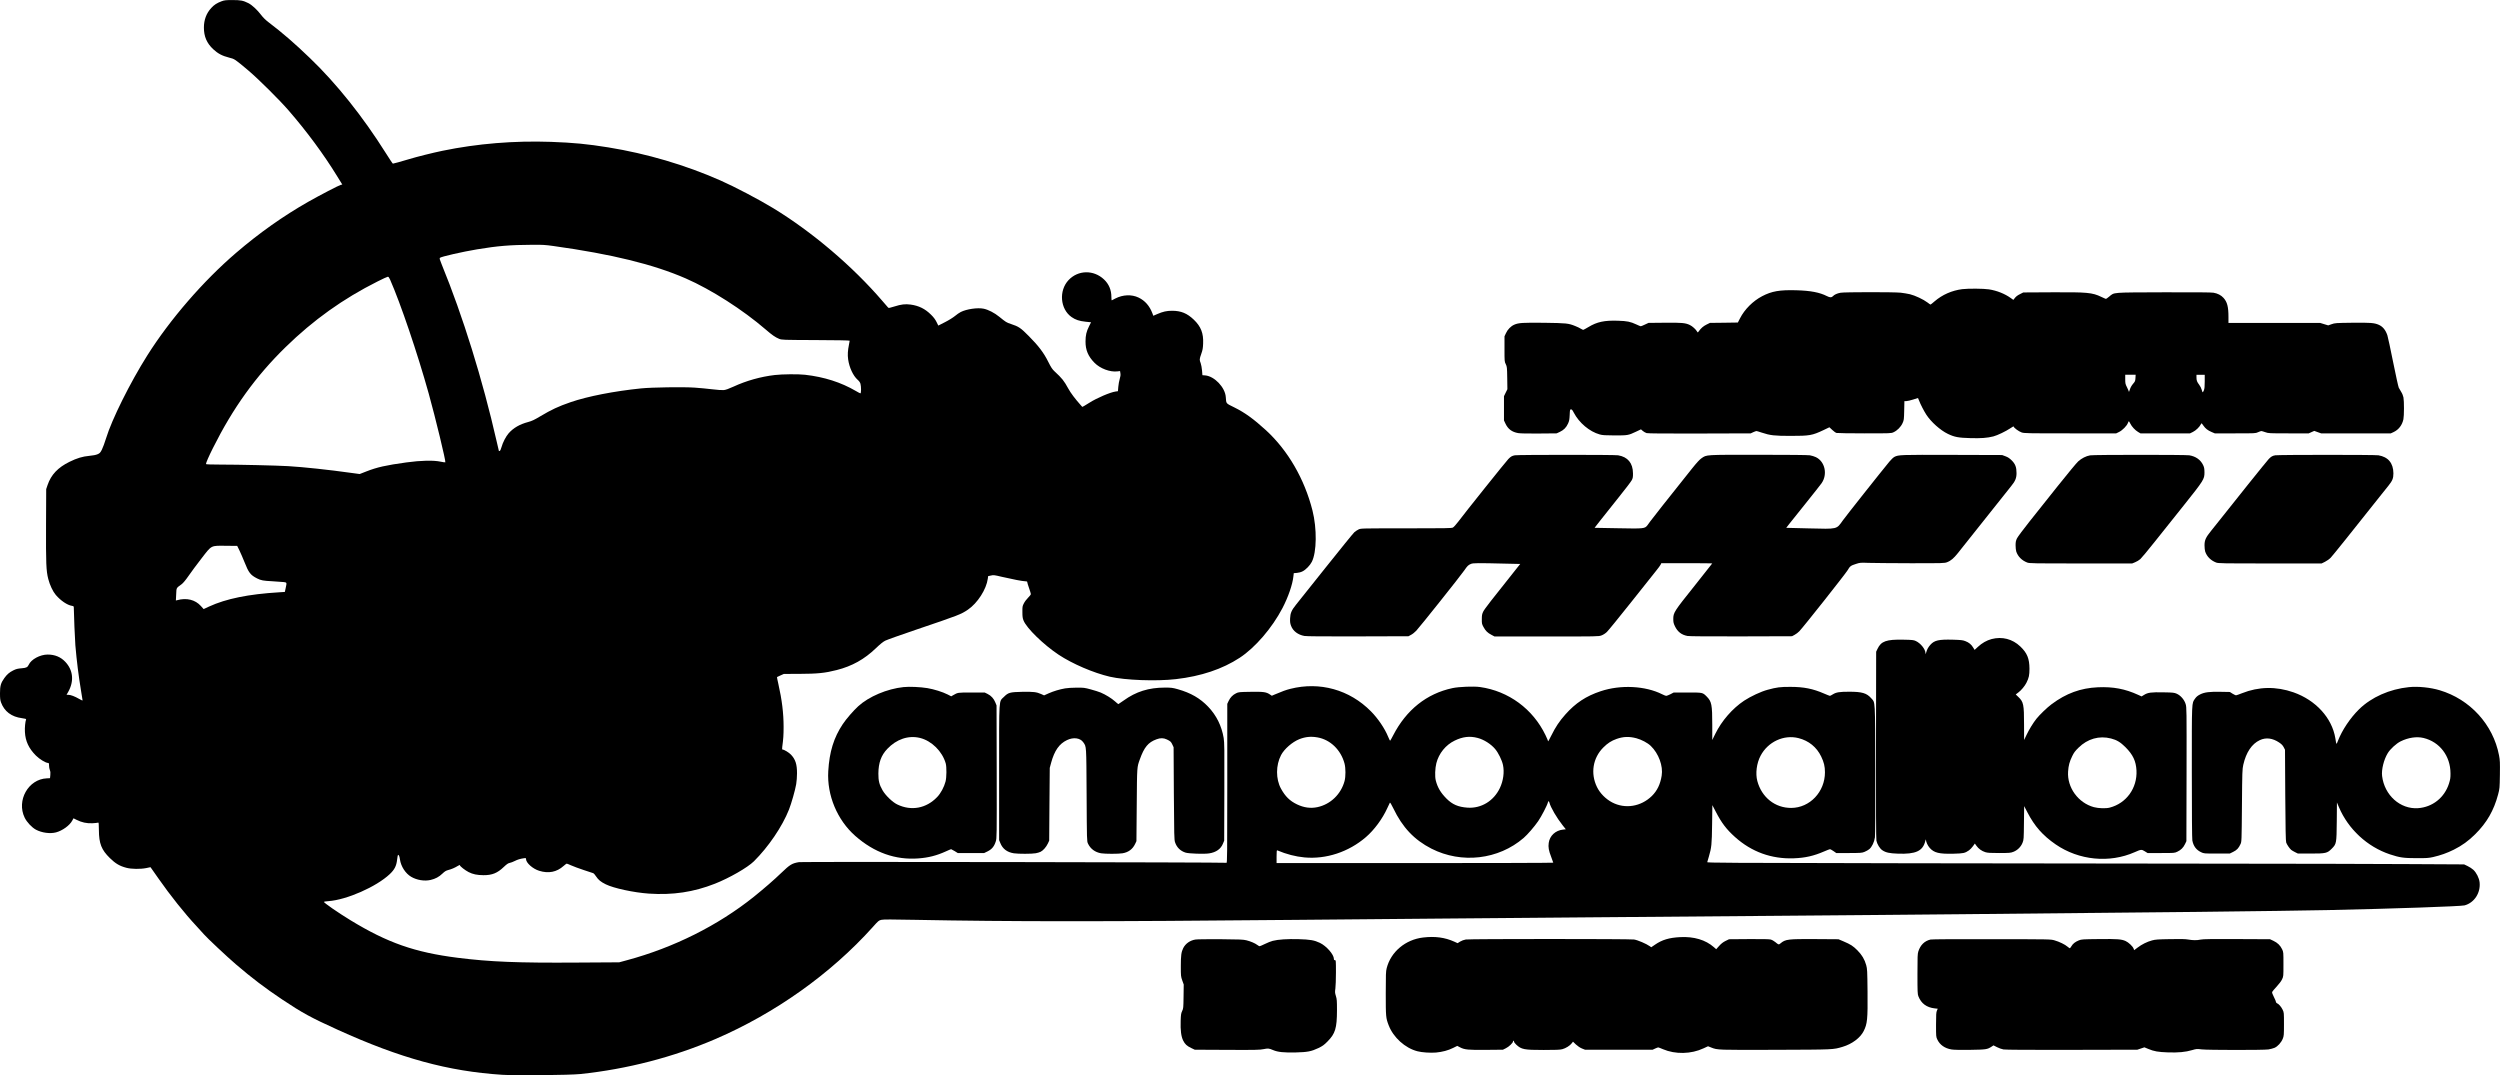
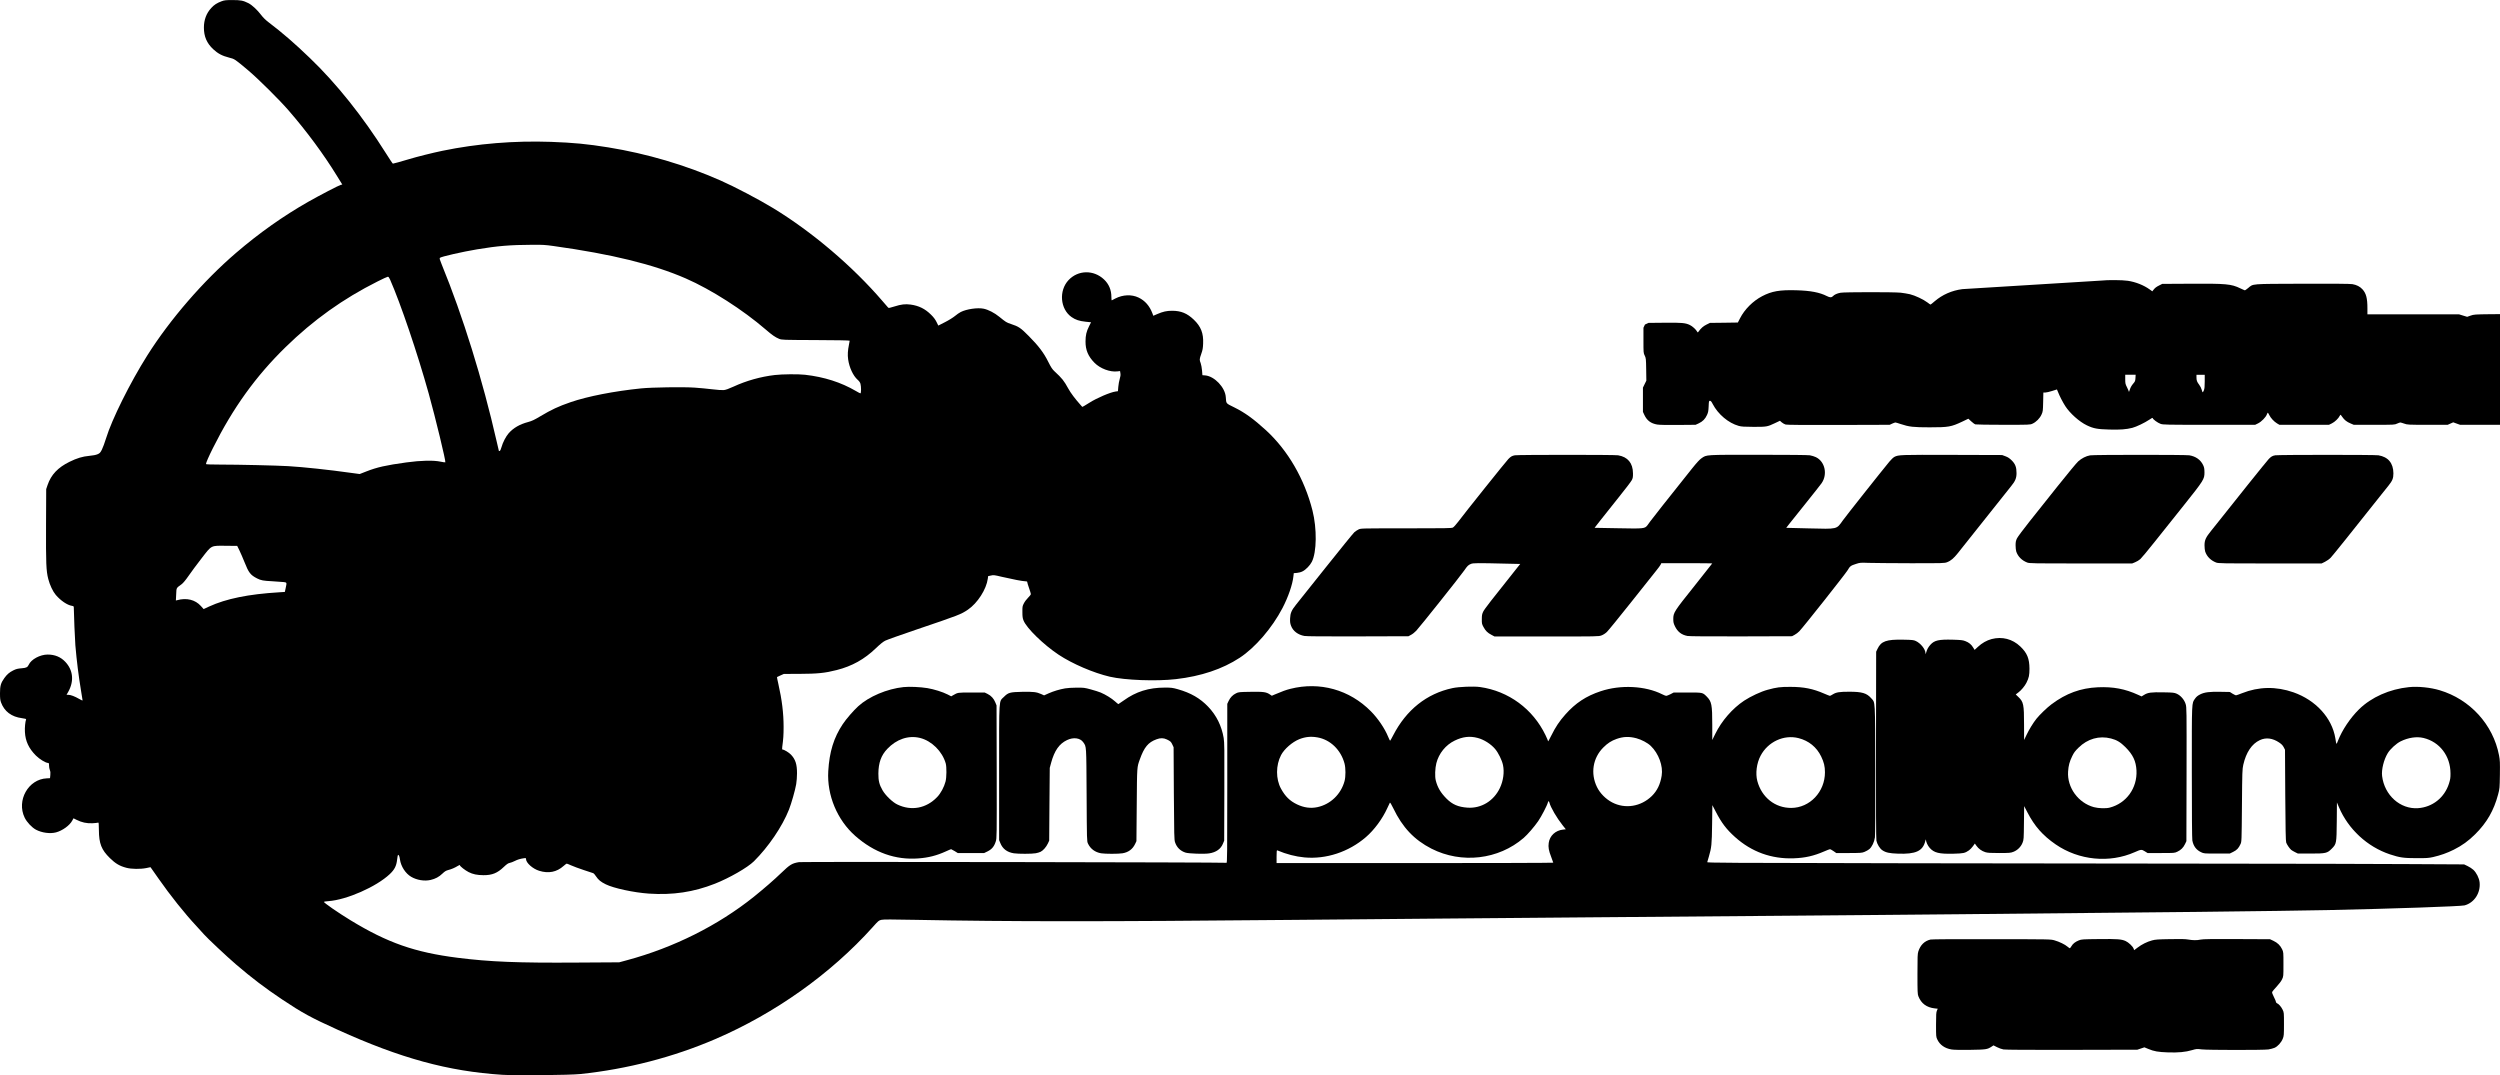
<svg xmlns="http://www.w3.org/2000/svg" version="1.0" width="4843" height="2083" viewBox="0 0 4843 2083" preserveAspectRatio="xMidYMid meet">
  <g transform="translate(0,2083) scale(0.1,-0.1)" fill="#000000" stroke="none">
    <path d="M4294 20806 c-91 -34 -146 -69 -202 -131 -94 -102 -142 -230 -142 -379 0 -172 55 -302 180 -419 91 -85 174 -129 308 -163 107 -26 110 -28 377 -253 191 -162 602 -569 776 -771 353 -407 678 -847 938 -1270 l102 -165 -29 -6 c-33 -7 -414 -205 -632 -329 -483 -275 -950 -605 -1395 -987 -635 -544 -1279 -1287 -1722 -1989 -331 -524 -689 -1244 -798 -1604 -26 -85 -63 -185 -82 -222 -30 -58 -40 -69 -84 -88 -33 -14 -88 -24 -161 -31 -127 -11 -239 -45 -381 -115 -226 -111 -357 -250 -425 -449 l-27 -80 -3 -690 c-3 -746 2 -891 43 -1051 30 -117 89 -242 146 -309 95 -111 222 -197 311 -211 36 -6 38 -9 38 -43 1 -119 21 -616 30 -721 27 -311 61 -585 110 -882 17 -97 30 -181 30 -186 0 -6 -30 7 -67 29 -85 49 -163 79 -209 79 l-35 0 31 54 c119 209 98 424 -56 586 -88 93 -202 140 -340 140 -147 0 -321 -93 -368 -199 -21 -46 -48 -60 -130 -66 -85 -7 -113 -14 -171 -43 -74 -37 -120 -77 -171 -148 -68 -96 -84 -150 -84 -294 0 -95 4 -133 20 -177 30 -84 83 -158 150 -208 75 -55 151 -83 258 -98 61 -8 81 -14 78 -24 -17 -44 -28 -159 -23 -243 9 -178 75 -318 212 -456 69 -70 191 -144 236 -144 16 0 19 -8 19 -50 0 -28 7 -67 16 -88 11 -27 14 -53 9 -97 l-6 -60 -62 -3 c-358 -15 -591 -429 -429 -762 43 -88 139 -190 219 -233 113 -60 272 -82 388 -52 124 33 266 135 315 229 l24 44 58 -29 c100 -51 198 -72 307 -67 53 3 103 8 111 12 13 5 15 -14 16 -146 2 -261 49 -380 212 -540 109 -107 190 -155 321 -189 97 -26 272 -28 386 -5 l80 17 17 -23 c9 -13 72 -102 139 -198 228 -327 510 -680 732 -917 57 -61 124 -135 148 -163 57 -67 444 -431 619 -581 314 -269 562 -457 895 -680 393 -262 561 -354 1080 -589 1214 -551 2136 -803 3185 -871 266 -17 1308 -7 1515 15 904 95 1797 326 2615 678 1158 499 2234 1264 3044 2165 112 126 121 133 170 144 40 9 195 9 647 0 1889 -36 3623 -36 7344 -1 561 5 1828 17 2815 25 987 8 2326 19 2975 25 649 6 2037 17 3085 25 1048 8 2132 17 2410 20 278 3 1018 10 1645 15 3650 32 6181 61 7105 80 1236 26 2573 72 2644 91 188 51 313 242 291 447 -9 82 -61 186 -121 242 -25 23 -75 56 -112 73 l-67 32 -1110 6 c-610 4 -2158 7 -3440 8 -1281 0 -4082 4 -6223 8 -3546 6 -3893 8 -3889 22 3 9 17 56 31 106 52 176 58 234 63 629 l5 369 67 -129 c111 -215 206 -340 372 -489 321 -288 707 -428 1139 -412 220 8 386 46 587 133 56 24 107 44 114 44 7 0 37 -17 67 -37 l54 -38 247 0 c229 1 250 2 301 23 30 12 72 35 92 52 50 41 97 139 109 227 6 44 9 543 7 1309 -4 1392 2 1296 -79 1388 -87 99 -177 126 -425 126 -190 0 -252 -10 -317 -50 -27 -17 -53 -30 -58 -30 -6 0 -56 20 -112 44 -216 94 -393 130 -652 130 -196 1 -267 -8 -442 -56 -128 -34 -327 -127 -455 -211 -227 -151 -435 -390 -559 -642 l-59 -120 0 290 c0 395 -12 455 -107 551 -81 81 -74 79 -374 79 l-266 0 -63 -33 c-34 -17 -71 -32 -82 -32 -10 0 -46 14 -79 31 -326 164 -805 188 -1190 59 -284 -94 -489 -230 -685 -451 -116 -130 -191 -244 -270 -404 -35 -71 -64 -123 -64 -115 0 8 -23 61 -50 118 -244 508 -716 855 -1269 933 -122 17 -409 6 -534 -21 -500 -107 -894 -421 -1149 -916 -29 -57 -56 -104 -59 -104 -3 0 -20 35 -38 78 -66 162 -199 357 -333 492 -415 420 -991 580 -1561 436 -86 -22 -155 -47 -301 -109 l-58 -25 -36 24 c-72 49 -123 56 -375 52 -220 -3 -234 -5 -281 -28 -65 -31 -113 -81 -145 -149 l-26 -56 0 -1543 c0 -1367 -2 -1542 -15 -1536 -26 10 -8218 23 -8280 13 -135 -22 -177 -47 -345 -209 -142 -137 -328 -298 -531 -462 -693 -555 -1550 -984 -2454 -1228 l-155 -42 -815 -5 c-1145 -8 -1689 14 -2315 93 -828 105 -1356 289 -2073 726 -243 148 -526 344 -517 358 2 4 42 10 87 13 353 25 928 278 1188 523 93 88 129 158 143 280 6 52 14 94 17 94 18 -1 28 -24 38 -90 20 -136 108 -271 217 -335 110 -65 259 -89 378 -61 92 22 161 58 228 123 45 43 69 58 113 69 65 17 125 43 184 79 30 19 42 22 42 12 0 -18 101 -97 168 -131 82 -42 165 -59 287 -60 168 -1 270 40 394 159 58 55 86 74 116 79 21 4 64 20 95 36 58 29 106 44 178 54 39 6 42 4 42 -16 1 -74 131 -189 255 -227 182 -57 340 -25 472 93 28 25 56 46 61 46 6 0 45 -15 86 -34 42 -19 152 -60 246 -91 93 -30 177 -58 185 -61 9 -4 32 -31 51 -60 47 -70 90 -106 189 -155 153 -76 544 -160 835 -180 465 -31 866 29 1280 192 281 111 631 312 755 434 282 280 548 671 679 1001 47 120 120 375 140 493 9 52 16 147 16 211 0 175 -30 268 -116 360 -39 42 -135 100 -165 100 -8 0 -10 15 -5 52 21 155 26 229 26 388 0 262 -32 526 -101 828 -17 74 -29 135 -27 136 2 1 32 15 68 32 l65 29 300 1 c350 1 499 16 724 74 298 76 535 208 758 422 82 79 141 127 182 147 33 17 311 116 618 220 809 274 847 289 984 381 187 128 357 393 385 601 l6 48 55 12 c50 12 65 10 211 -25 215 -50 399 -85 450 -86 33 0 42 -4 42 -17 0 -10 16 -62 35 -116 19 -54 35 -106 35 -115 0 -10 -24 -42 -54 -71 -30 -29 -67 -79 -82 -110 -27 -52 -29 -64 -28 -166 0 -89 4 -121 22 -165 59 -149 388 -469 680 -663 267 -177 675 -352 992 -426 296 -68 900 -91 1280 -47 488 56 902 195 1236 414 300 197 627 577 828 962 112 215 196 459 212 616 l7 61 61 5 c37 3 81 15 111 31 61 30 144 116 178 184 95 187 101 643 12 995 -155 610 -474 1162 -901 1554 -236 216 -410 342 -611 441 -171 85 -157 68 -167 201 -13 188 -220 405 -400 420 l-53 4 -7 90 c-4 50 -16 113 -26 142 -26 67 -26 75 11 181 26 73 33 111 36 200 9 198 -42 330 -180 462 -129 124 -249 173 -422 173 -103 0 -176 -16 -287 -64 l-76 -33 -17 46 c-54 144 -144 248 -269 307 -134 64 -304 57 -449 -18 -34 -18 -65 -34 -69 -36 -5 -2 -8 27 -8 65 0 136 -48 250 -143 340 -200 189 -501 184 -686 -12 -193 -204 -164 -562 58 -717 76 -53 149 -77 271 -90 l106 -11 -38 -76 c-52 -103 -69 -177 -69 -296 -1 -165 51 -288 174 -413 109 -111 302 -184 444 -166 l51 6 7 -44 c5 -32 1 -63 -14 -111 -11 -36 -23 -103 -27 -150 l-7 -85 -44 -6 c-104 -14 -372 -129 -511 -219 -39 -25 -86 -54 -103 -63 l-33 -16 -30 34 c-102 113 -198 240 -241 321 -83 152 -120 198 -266 333 -45 42 -67 76 -122 185 -86 174 -190 311 -376 498 -158 160 -197 186 -347 235 -86 28 -97 35 -225 139 -94 77 -215 139 -304 157 -116 24 -331 -7 -443 -64 -28 -14 -79 -49 -113 -78 -35 -29 -121 -83 -193 -119 l-129 -66 -35 71 c-25 50 -57 92 -107 141 -115 114 -236 173 -394 195 -106 14 -182 5 -315 -37 -90 -29 -111 -33 -121 -21 -6 7 -56 65 -111 128 -578 673 -1358 1336 -2114 1797 -276 168 -748 416 -1025 538 -677 299 -1428 520 -2170 640 -410 66 -673 91 -1109 107 -715 25 -1426 -33 -2105 -173 -184 -38 -501 -117 -651 -163 -149 -45 -296 -86 -309 -86 -5 0 -66 91 -136 203 -447 710 -954 1346 -1472 1843 -298 287 -532 489 -803 695 -55 42 -105 91 -141 139 -74 98 -176 193 -247 229 -102 51 -152 61 -311 60 -126 0 -154 -3 -207 -23z m6429 -4742 c1134 -158 1937 -356 2562 -628 494 -216 1106 -608 1550 -991 120 -104 183 -148 256 -178 54 -22 59 -22 712 -25 381 -1 657 -6 657 -12 0 -5 -6 -39 -14 -77 -23 -114 -28 -196 -16 -284 22 -158 97 -319 184 -396 29 -25 48 -52 55 -78 15 -54 15 -185 -1 -185 -6 0 -46 20 -87 45 -289 169 -616 273 -986 315 -132 15 -441 12 -586 -5 -273 -32 -551 -110 -800 -225 -93 -43 -151 -63 -189 -67 -30 -3 -131 4 -225 16 -93 11 -246 26 -340 32 -219 15 -824 6 -1035 -15 -522 -53 -1038 -154 -1366 -267 -238 -82 -370 -144 -590 -275 -112 -67 -160 -90 -231 -109 -166 -44 -286 -114 -378 -217 -55 -63 -115 -179 -140 -270 -10 -37 -24 -69 -33 -73 -8 -3 -16 -4 -17 -3 -1 2 -21 86 -44 188 -272 1195 -654 2426 -1065 3429 -38 93 -45 117 -34 126 25 24 435 117 721 165 397 66 638 86 1070 88 196 2 254 -2 410 -24z m-3166 -651 c203 -461 529 -1422 748 -2207 130 -467 336 -1319 322 -1332 -3 -3 -43 2 -89 12 -139 30 -381 25 -665 -14 -399 -55 -568 -93 -777 -175 l-128 -50 -157 21 c-448 63 -930 114 -1231 132 -228 13 -949 30 -1307 30 -178 0 -283 4 -283 10 0 24 54 149 135 310 390 780 829 1390 1407 1955 537 525 1115 938 1783 1273 99 50 188 91 198 91 13 1 26 -16 44 -56z m-2920 -5243 c23 -47 67 -149 98 -226 82 -209 117 -253 245 -319 75 -38 118 -46 295 -55 94 -5 194 -12 223 -16 60 -8 60 -7 36 -117 l-16 -74 -112 -7 c-594 -36 -1025 -124 -1356 -276 l-105 -49 -53 59 c-111 123 -276 164 -461 113 l-24 -6 6 119 c6 133 -1 119 106 197 28 21 77 79 135 163 50 73 162 224 250 337 202 261 174 247 476 244 l215 -2 42 -85z m20886 -3625 c248 -44 452 -241 523 -505 24 -88 24 -254 1 -340 -69 -256 -273 -452 -526 -506 -133 -28 -262 -10 -396 54 -139 67 -227 154 -309 303 -103 187 -102 455 1 652 63 119 217 253 354 308 118 46 226 57 352 34z m3101 -10 c122 -32 257 -117 339 -214 63 -74 133 -217 153 -311 29 -137 6 -306 -60 -445 -119 -252 -363 -399 -627 -381 -182 13 -294 62 -407 175 -114 115 -173 215 -208 351 -20 76 -14 236 11 335 48 190 181 354 355 438 156 76 292 92 444 52z m3075 -6 c100 -27 218 -89 280 -149 152 -146 242 -389 211 -577 -27 -168 -87 -291 -190 -393 -212 -207 -518 -256 -770 -124 -125 66 -235 177 -294 299 -128 263 -79 563 124 765 84 84 156 130 258 166 132 46 242 49 381 13z m3143 2 c198 -51 350 -174 438 -356 53 -110 73 -191 73 -305 1 -379 -293 -690 -654 -691 -313 -1 -571 204 -656 521 -39 146 -14 345 63 490 142 270 451 414 736 341z m-4827 -1248 c22 -91 143 -298 256 -440 l62 -78 -54 -6 c-147 -16 -258 -119 -277 -258 -12 -83 0 -149 48 -272 22 -57 40 -106 40 -111 0 -4 -1206 -8 -2680 -8 l-2680 0 0 126 c0 97 3 125 13 121 177 -75 355 -121 527 -137 418 -39 856 105 1190 393 162 139 321 355 414 560 23 51 45 98 50 106 6 9 26 -22 66 -105 178 -372 406 -613 740 -784 584 -297 1298 -214 1787 208 75 65 206 216 281 325 62 90 174 305 187 360 4 15 11 27 15 27 4 0 11 -12 15 -27z" />
-     <path d="M38015 15229 c-203 -26 -389 -108 -540 -238 -38 -34 -73 -61 -77 -61 -4 0 -31 18 -60 41 -77 59 -240 135 -338 159 -47 11 -128 24 -180 30 -132 14 -1090 13 -1165 -1 -67 -12 -121 -37 -149 -68 -25 -27 -56 -27 -115 3 -141 72 -316 105 -591 113 -325 9 -476 -17 -664 -115 -179 -94 -339 -254 -428 -428 l-42 -82 -271 -4 -270 -3 -67 -33 c-61 -30 -107 -70 -151 -132 -17 -24 -18 -24 -29 -6 -25 45 -93 107 -142 130 -85 41 -157 48 -492 44 l-309 -3 -69 -32 c-37 -18 -74 -33 -81 -33 -7 0 -46 16 -86 35 -116 54 -176 66 -355 72 -262 9 -407 -22 -572 -122 -50 -30 -96 -55 -102 -55 -6 0 -27 11 -48 23 -20 13 -67 36 -104 50 -135 55 -173 58 -598 64 -415 5 -504 0 -586 -37 -65 -28 -128 -92 -160 -163 l-29 -62 0 -245 c0 -240 0 -246 25 -295 23 -48 25 -60 28 -267 l3 -218 -33 -67 -33 -68 0 -235 0 -235 28 -60 c50 -107 126 -164 248 -185 42 -7 185 -10 404 -8 l340 3 61 28 c76 36 125 84 160 162 23 50 28 77 32 167 4 102 6 108 26 108 16 0 29 -16 53 -63 104 -199 305 -368 503 -423 54 -15 105 -18 290 -19 253 0 264 2 412 72 l97 46 35 -31 c20 -17 54 -36 75 -42 28 -7 349 -10 1028 -8 l988 3 49 23 c27 12 54 22 62 22 7 0 53 -13 101 -30 164 -55 248 -64 563 -64 366 0 416 9 632 111 l117 56 55 -51 c29 -28 67 -55 82 -59 16 -4 261 -8 544 -8 508 0 516 0 562 22 71 32 141 103 174 176 27 59 28 69 32 245 l4 182 38 0 c21 0 80 14 130 30 50 17 93 30 95 30 1 0 10 -21 20 -47 27 -73 93 -200 141 -275 91 -141 272 -303 418 -373 129 -62 205 -76 436 -82 209 -6 326 3 445 33 78 20 242 99 328 157 42 30 67 42 67 33 0 -22 96 -93 153 -113 49 -17 108 -18 942 -18 l890 0 57 28 c65 32 150 119 169 172 7 19 16 35 19 35 3 0 16 -20 28 -45 28 -59 94 -129 151 -163 l46 -27 480 0 480 0 57 28 c56 27 129 98 151 145 6 12 13 22 16 22 3 0 19 -20 35 -44 39 -57 85 -94 160 -125 l61 -26 395 0 c389 0 396 0 444 23 27 12 55 22 63 22 7 0 42 -10 76 -22 60 -22 73 -23 452 -23 l390 0 53 24 54 24 66 -24 67 -24 675 0 675 0 56 26 c97 46 164 134 188 247 14 66 15 351 1 423 -6 30 -24 77 -42 104 -17 28 -39 66 -49 85 -9 19 -58 242 -109 495 -50 253 -101 486 -111 518 -35 105 -89 171 -169 206 -85 37 -161 43 -511 39 -321 -4 -337 -5 -401 -28 l-66 -23 -79 24 -78 24 -888 0 -887 0 0 115 c0 198 -24 290 -96 370 -47 52 -113 86 -195 100 -44 7 -344 10 -969 8 -1021 -4 -946 2 -1050 -83 -30 -25 -59 -45 -63 -45 -5 0 -45 18 -90 39 -176 85 -271 93 -972 89 l-540 -3 -55 -28 c-61 -30 -85 -49 -116 -89 l-21 -27 -49 35 c-116 84 -273 146 -424 169 -105 16 -399 18 -515 4z m3353 -1723 c-3 -57 -8 -67 -46 -111 -27 -31 -49 -70 -62 -109 -10 -34 -19 -54 -19 -45 -1 8 -17 46 -36 85 -32 63 -35 76 -35 157 l0 87 101 0 101 0 -4 -64z m1342 -66 c0 -96 -4 -140 -16 -170 -9 -22 -19 -40 -23 -40 -4 0 -13 23 -20 51 -7 28 -29 71 -48 95 -44 58 -53 84 -53 145 l0 49 80 0 80 0 0 -130z" />
+     <path d="M38015 15229 c-203 -26 -389 -108 -540 -238 -38 -34 -73 -61 -77 -61 -4 0 -31 18 -60 41 -77 59 -240 135 -338 159 -47 11 -128 24 -180 30 -132 14 -1090 13 -1165 -1 -67 -12 -121 -37 -149 -68 -25 -27 -56 -27 -115 3 -141 72 -316 105 -591 113 -325 9 -476 -17 -664 -115 -179 -94 -339 -254 -428 -428 l-42 -82 -271 -4 -270 -3 -67 -33 c-61 -30 -107 -70 -151 -132 -17 -24 -18 -24 -29 -6 -25 45 -93 107 -142 130 -85 41 -157 48 -492 44 l-309 -3 -69 -32 l-29 -62 0 -245 c0 -240 0 -246 25 -295 23 -48 25 -60 28 -267 l3 -218 -33 -67 -33 -68 0 -235 0 -235 28 -60 c50 -107 126 -164 248 -185 42 -7 185 -10 404 -8 l340 3 61 28 c76 36 125 84 160 162 23 50 28 77 32 167 4 102 6 108 26 108 16 0 29 -16 53 -63 104 -199 305 -368 503 -423 54 -15 105 -18 290 -19 253 0 264 2 412 72 l97 46 35 -31 c20 -17 54 -36 75 -42 28 -7 349 -10 1028 -8 l988 3 49 23 c27 12 54 22 62 22 7 0 53 -13 101 -30 164 -55 248 -64 563 -64 366 0 416 9 632 111 l117 56 55 -51 c29 -28 67 -55 82 -59 16 -4 261 -8 544 -8 508 0 516 0 562 22 71 32 141 103 174 176 27 59 28 69 32 245 l4 182 38 0 c21 0 80 14 130 30 50 17 93 30 95 30 1 0 10 -21 20 -47 27 -73 93 -200 141 -275 91 -141 272 -303 418 -373 129 -62 205 -76 436 -82 209 -6 326 3 445 33 78 20 242 99 328 157 42 30 67 42 67 33 0 -22 96 -93 153 -113 49 -17 108 -18 942 -18 l890 0 57 28 c65 32 150 119 169 172 7 19 16 35 19 35 3 0 16 -20 28 -45 28 -59 94 -129 151 -163 l46 -27 480 0 480 0 57 28 c56 27 129 98 151 145 6 12 13 22 16 22 3 0 19 -20 35 -44 39 -57 85 -94 160 -125 l61 -26 395 0 c389 0 396 0 444 23 27 12 55 22 63 22 7 0 42 -10 76 -22 60 -22 73 -23 452 -23 l390 0 53 24 54 24 66 -24 67 -24 675 0 675 0 56 26 c97 46 164 134 188 247 14 66 15 351 1 423 -6 30 -24 77 -42 104 -17 28 -39 66 -49 85 -9 19 -58 242 -109 495 -50 253 -101 486 -111 518 -35 105 -89 171 -169 206 -85 37 -161 43 -511 39 -321 -4 -337 -5 -401 -28 l-66 -23 -79 24 -78 24 -888 0 -887 0 0 115 c0 198 -24 290 -96 370 -47 52 -113 86 -195 100 -44 7 -344 10 -969 8 -1021 -4 -946 2 -1050 -83 -30 -25 -59 -45 -63 -45 -5 0 -45 18 -90 39 -176 85 -271 93 -972 89 l-540 -3 -55 -28 c-61 -30 -85 -49 -116 -89 l-21 -27 -49 35 c-116 84 -273 146 -424 169 -105 16 -399 18 -515 4z m3353 -1723 c-3 -57 -8 -67 -46 -111 -27 -31 -49 -70 -62 -109 -10 -34 -19 -54 -19 -45 -1 8 -17 46 -36 85 -32 63 -35 76 -35 157 l0 87 101 0 101 0 -4 -64z m1342 -66 c0 -96 -4 -140 -16 -170 -9 -22 -19 -40 -23 -40 -4 0 -13 23 -20 51 -7 28 -29 71 -48 95 -44 58 -53 84 -53 145 l0 49 80 0 80 0 0 -130z" />
    <path d="M29347 12010 c-54 -9 -79 -23 -127 -72 -39 -38 -859 -1063 -970 -1213 -42 -55 -88 -107 -105 -115 -26 -13 -145 -15 -905 -15 -869 0 -875 0 -921 -21 -25 -12 -62 -36 -82 -54 -21 -18 -269 -324 -552 -679 -283 -355 -542 -680 -575 -721 -90 -111 -114 -167 -118 -270 -3 -68 1 -96 18 -142 38 -103 135 -176 261 -198 44 -7 367 -10 1039 -8 l975 3 50 27 c28 14 73 50 101 80 63 65 858 1063 930 1168 61 89 77 104 129 126 43 18 117 19 688 5 l267 -6 -72 -90 c-483 -605 -624 -787 -646 -835 -22 -46 -26 -70 -26 -145 -1 -83 1 -94 32 -151 41 -76 80 -114 156 -153 l58 -31 1009 0 c996 0 1009 0 1064 21 33 12 75 39 104 67 27 26 235 281 462 567 227 286 447 563 490 616 43 53 84 108 90 123 l12 26 494 0 c271 0 493 -2 493 -4 0 -3 -156 -200 -346 -438 -391 -489 -409 -516 -409 -638 0 -63 5 -85 31 -140 52 -109 129 -169 245 -190 36 -7 402 -9 1040 -8 l984 3 50 27 c28 14 69 46 92 70 77 79 894 1112 934 1180 47 81 61 91 164 124 77 25 87 26 240 20 88 -3 455 -6 815 -7 642 0 657 0 712 21 66 25 127 76 200 168 139 177 989 1245 1036 1302 82 100 106 158 106 255 0 114 -23 176 -93 246 -42 41 -72 62 -121 80 l-65 24 -965 3 c-1006 3 -1042 2 -1122 -39 -21 -11 -64 -52 -97 -92 -174 -211 -843 -1056 -902 -1139 -125 -175 -93 -168 -655 -154 l-441 11 54 70 c31 39 177 222 327 409 149 186 286 359 303 384 121 172 67 421 -110 506 -29 14 -81 30 -117 36 -41 6 -409 10 -1001 10 -1040 0 -994 3 -1097 -67 -37 -25 -94 -87 -186 -202 -457 -573 -795 -1000 -811 -1026 -10 -16 -34 -49 -52 -72 -52 -65 -66 -66 -581 -56 l-442 8 113 145 c63 80 220 278 350 440 131 162 247 315 259 340 19 37 23 61 22 130 -1 199 -101 319 -289 350 -73 12 -1927 11 -1998 0z" />
    <path d="M40490 12009 c-79 -13 -166 -58 -232 -118 -32 -29 -210 -245 -397 -479 -186 -235 -434 -546 -550 -691 -116 -146 -223 -290 -238 -320 -22 -46 -27 -70 -27 -136 0 -44 6 -98 13 -120 33 -97 107 -171 211 -212 42 -17 109 -18 1040 -18 l995 0 56 23 c32 12 77 40 101 61 24 22 147 169 273 328 126 158 382 479 569 713 389 488 401 507 401 640 -1 70 -5 95 -26 140 -49 103 -143 170 -269 190 -82 12 -1841 12 -1920 -1z" />
    <path d="M44077 12010 c-54 -9 -79 -23 -127 -72 -28 -27 -713 -881 -962 -1198 -37 -47 -103 -130 -148 -185 -111 -137 -134 -188 -134 -290 0 -44 6 -98 13 -120 33 -97 107 -171 211 -212 42 -17 110 -18 1045 -18 l1000 0 65 32 c36 18 86 53 111 80 38 39 403 494 989 1233 47 59 104 131 128 160 78 97 97 143 97 240 -1 198 -102 319 -290 350 -73 12 -1927 11 -1998 0z" />
    <path d="M38581 8450 c-96 -26 -186 -77 -265 -151 l-64 -59 -26 43 c-35 60 -83 101 -153 127 -50 20 -83 23 -244 28 -271 7 -355 -12 -432 -97 -42 -47 -66 -89 -83 -151 -11 -40 -12 -42 -13 -14 -2 78 -95 194 -189 237 -41 19 -70 22 -239 25 -331 7 -432 -29 -502 -178 l-26 -55 -3 -1805 c-2 -1243 1 -1821 8 -1856 15 -69 66 -153 115 -185 67 -45 136 -60 300 -66 346 -13 484 50 531 242 7 28 13 41 13 29 2 -44 34 -115 73 -159 85 -96 182 -120 463 -113 193 5 219 11 298 65 21 15 56 51 76 79 l38 53 31 -44 c40 -57 102 -101 171 -123 46 -14 95 -17 271 -17 202 1 219 2 275 24 79 31 145 97 176 176 23 58 24 71 27 385 l4 324 62 -119 c140 -271 299 -451 549 -623 449 -309 1042 -367 1531 -150 125 55 132 56 196 16 l53 -33 261 0 c260 0 261 0 316 26 70 33 116 79 149 149 l26 55 3 1295 c2 1276 2 1296 -18 1362 -26 84 -95 164 -172 199 -49 21 -69 24 -258 27 -235 5 -303 -4 -374 -49 l-49 -30 -66 30 c-253 116 -485 160 -781 147 -334 -15 -615 -118 -895 -327 -88 -65 -232 -204 -296 -284 -61 -77 -141 -206 -189 -308 l-49 -102 -1 296 c0 394 -10 442 -111 538 l-50 48 50 38 c55 40 126 125 158 190 47 93 58 145 58 270 -1 197 -45 305 -177 431 -153 146 -352 197 -557 144z m2314 -1926 c112 -29 183 -72 280 -169 145 -145 203 -269 213 -450 17 -341 -195 -636 -518 -720 -75 -20 -218 -15 -308 9 -304 83 -520 381 -499 690 8 118 28 191 79 296 32 68 57 101 122 165 176 174 402 238 631 179z" />
    <path d="M17505 7520 c-321 -34 -673 -183 -880 -372 -91 -83 -231 -244 -297 -343 -176 -263 -261 -538 -283 -915 -27 -466 174 -946 524 -1254 366 -322 778 -469 1222 -435 195 14 354 55 530 135 53 24 99 44 104 44 4 0 34 -17 68 -37 l61 -38 256 0 255 0 68 33 c82 41 127 96 157 192 20 64 20 85 18 1350 l-3 1285 -23 56 c-30 76 -81 132 -150 166 l-57 28 -255 0 c-272 0 -263 1 -359 -54 l-34 -20 -70 36 c-99 50 -263 101 -392 123 -132 22 -350 32 -460 20z m316 -985 c226 -55 434 -261 500 -495 19 -68 17 -272 -4 -350 -28 -108 -93 -228 -161 -299 -211 -222 -504 -277 -776 -144 -91 44 -225 173 -283 273 -63 109 -82 186 -81 325 2 208 53 351 171 476 180 190 410 268 634 214z" />
    <path d="M46668 7519 c-377 -38 -729 -195 -968 -429 -171 -168 -329 -404 -410 -613 -31 -78 -28 -82 -50 53 -65 393 -379 736 -810 888 -337 118 -673 112 -998 -17 -57 -23 -109 -41 -117 -41 -7 0 -37 15 -66 32 l-52 33 -172 3 c-220 5 -319 -7 -404 -50 -48 -25 -73 -45 -98 -81 -67 -98 -63 -19 -63 -1422 0 -819 4 -1291 10 -1326 21 -110 76 -184 170 -228 55 -26 57 -26 305 -26 l250 0 67 33 c70 34 105 71 141 150 22 47 22 54 28 747 5 657 7 705 26 790 55 241 165 405 320 477 118 56 247 40 375 -46 46 -31 69 -55 88 -91 l25 -49 5 -881 c4 -656 9 -889 18 -916 13 -39 63 -113 96 -142 12 -10 46 -30 76 -45 l55 -27 245 0 c297 0 323 6 410 94 92 93 94 100 98 531 l3 365 38 -90 c181 -427 549 -768 988 -915 191 -63 265 -74 513 -74 196 -1 238 2 323 21 147 34 269 77 402 143 158 79 286 171 415 300 225 223 361 460 443 769 30 113 31 123 35 383 3 241 2 278 -17 377 -114 595 -561 1085 -1150 1260 -180 54 -421 78 -593 60z m281 -985 c313 -76 521 -349 522 -684 1 -90 -4 -118 -30 -201 -87 -272 -320 -456 -600 -475 -344 -23 -650 251 -695 623 -15 123 33 317 109 442 48 80 166 188 249 229 149 74 313 98 445 66z" />
    <path d="M20635 7495 c-114 -20 -224 -54 -320 -96 l-89 -40 -57 26 c-89 40 -154 47 -368 43 -237 -5 -269 -14 -352 -97 -102 -103 -94 28 -94 -1471 l0 -1305 23 -56 c45 -113 131 -178 262 -199 86 -13 351 -13 425 1 33 6 76 19 95 29 49 25 107 91 139 159 l26 56 5 705 6 705 26 97 c65 238 157 369 308 441 125 60 256 42 314 -41 64 -92 60 -39 66 -1022 5 -888 5 -895 26 -941 48 -103 138 -169 255 -189 80 -13 335 -13 413 0 114 18 197 79 245 180 l26 55 6 705 c6 750 4 724 60 880 84 235 161 329 322 388 76 29 139 28 202 -3 69 -33 82 -45 107 -101 l23 -49 5 -895 c5 -809 7 -900 23 -946 33 -100 103 -169 204 -201 62 -20 361 -30 456 -15 136 21 227 85 269 191 l23 56 3 945 c3 837 1 956 -13 1044 -39 232 -139 436 -299 604 -157 165 -337 269 -591 341 -100 28 -124 31 -250 31 -311 0 -559 -78 -797 -250 -53 -38 -100 -70 -103 -70 -4 0 -33 24 -65 53 -65 59 -184 132 -277 171 -34 14 -120 42 -192 61 -121 33 -137 35 -277 34 -82 0 -180 -7 -219 -14z" />
-     <path d="M27571 2669 c-345 -40 -627 -277 -708 -594 -16 -62 -18 -121 -18 -490 0 -455 2 -474 56 -616 90 -236 318 -442 557 -504 88 -23 250 -34 360 -25 125 12 236 41 333 90 l79 39 54 -28 c87 -46 161 -53 514 -49 l317 3 56 28 c59 28 139 105 139 132 0 8 5 15 10 15 6 0 10 -8 10 -19 0 -10 20 -37 44 -59 100 -92 150 -102 531 -102 238 0 313 3 360 15 67 18 150 69 184 116 l23 30 56 -54 c37 -34 79 -62 117 -78 l60 -24 655 0 655 0 49 23 c27 12 53 22 59 22 6 0 48 -16 92 -35 239 -102 547 -96 786 17 l87 40 63 -25 c120 -48 128 -48 1249 -44 1139 4 1109 3 1295 58 182 54 341 173 407 303 72 141 81 230 76 766 -4 410 -6 440 -26 514 -31 112 -83 198 -171 287 -85 85 -129 113 -269 173 l-97 41 -440 3 c-540 3 -587 -2 -683 -83 -35 -29 -36 -29 -102 26 -25 21 -65 43 -90 49 -30 7 -168 10 -425 8 l-380 -3 -68 -33 c-48 -24 -83 -51 -124 -97 l-57 -63 -45 40 c-161 141 -386 208 -654 194 -212 -11 -350 -52 -487 -147 l-72 -49 -28 20 c-68 48 -236 120 -305 130 -94 13 -3178 13 -3260 0 -35 -6 -79 -22 -109 -40 l-49 -31 -66 30 c-180 81 -369 107 -600 80z" />
-     <path d="M23162 2630 c-107 -16 -196 -78 -241 -168 -37 -75 -46 -139 -46 -347 0 -194 1 -202 28 -279 l28 -78 -3 -232 c-3 -220 -4 -233 -27 -281 -21 -44 -25 -68 -29 -190 -6 -186 9 -302 48 -382 36 -72 71 -105 160 -147 l65 -31 624 -3 c549 -3 635 -1 708 14 92 18 101 17 188 -19 89 -38 208 -50 434 -45 232 6 304 20 441 85 79 38 109 59 176 127 151 152 183 256 184 602 0 189 -2 219 -21 280 -19 62 -20 76 -10 144 6 41 11 182 11 313 0 230 -1 237 -20 237 -15 0 -20 7 -20 25 0 85 -145 250 -271 310 -110 52 -187 65 -414 72 -213 6 -397 -6 -500 -33 -33 -8 -101 -35 -151 -60 -49 -24 -96 -44 -103 -44 -7 0 -27 11 -45 25 -44 33 -127 69 -211 90 -60 15 -129 18 -500 21 -236 1 -454 -1 -483 -6z" />
    <path d="M37397 2629 c-115 -27 -195 -106 -235 -230 -15 -48 -17 -100 -17 -439 0 -343 2 -390 18 -430 55 -140 159 -217 319 -235 l56 -6 -16 -37 c-14 -31 -17 -74 -17 -272 0 -232 0 -236 26 -290 48 -101 143 -168 271 -190 44 -8 165 -10 360 -8 315 5 336 8 420 63 l36 24 69 -35 c37 -19 93 -39 124 -44 36 -7 504 -10 1325 -8 l1269 3 68 23 68 23 76 -31 c111 -47 189 -60 378 -67 201 -7 343 6 470 44 86 25 94 26 185 14 119 -14 1194 -15 1293 -1 38 6 91 20 118 31 63 27 131 102 161 177 21 53 23 71 23 282 0 222 0 226 -26 280 -28 58 -78 115 -110 125 -10 4 -19 15 -19 25 0 10 -18 54 -40 96 -25 48 -38 85 -34 97 3 10 42 57 86 103 48 52 90 107 106 142 27 57 27 58 27 292 0 233 0 236 -26 291 -35 73 -87 125 -168 163 l-66 31 -643 3 c-481 2 -658 0 -700 -10 -74 -16 -149 -15 -242 1 -54 10 -147 12 -350 8 -237 -4 -286 -7 -351 -25 -96 -26 -197 -76 -281 -140 l-65 -49 -12 32 c-15 42 -99 121 -154 145 -81 36 -159 42 -513 38 -320 -3 -342 -5 -392 -25 -70 -28 -117 -65 -144 -113 -13 -22 -27 -40 -32 -40 -4 0 -24 14 -43 30 -47 42 -161 97 -252 123 -76 22 -81 22 -1221 23 -660 2 -1161 -1 -1183 -7z" />
  </g>
</svg>